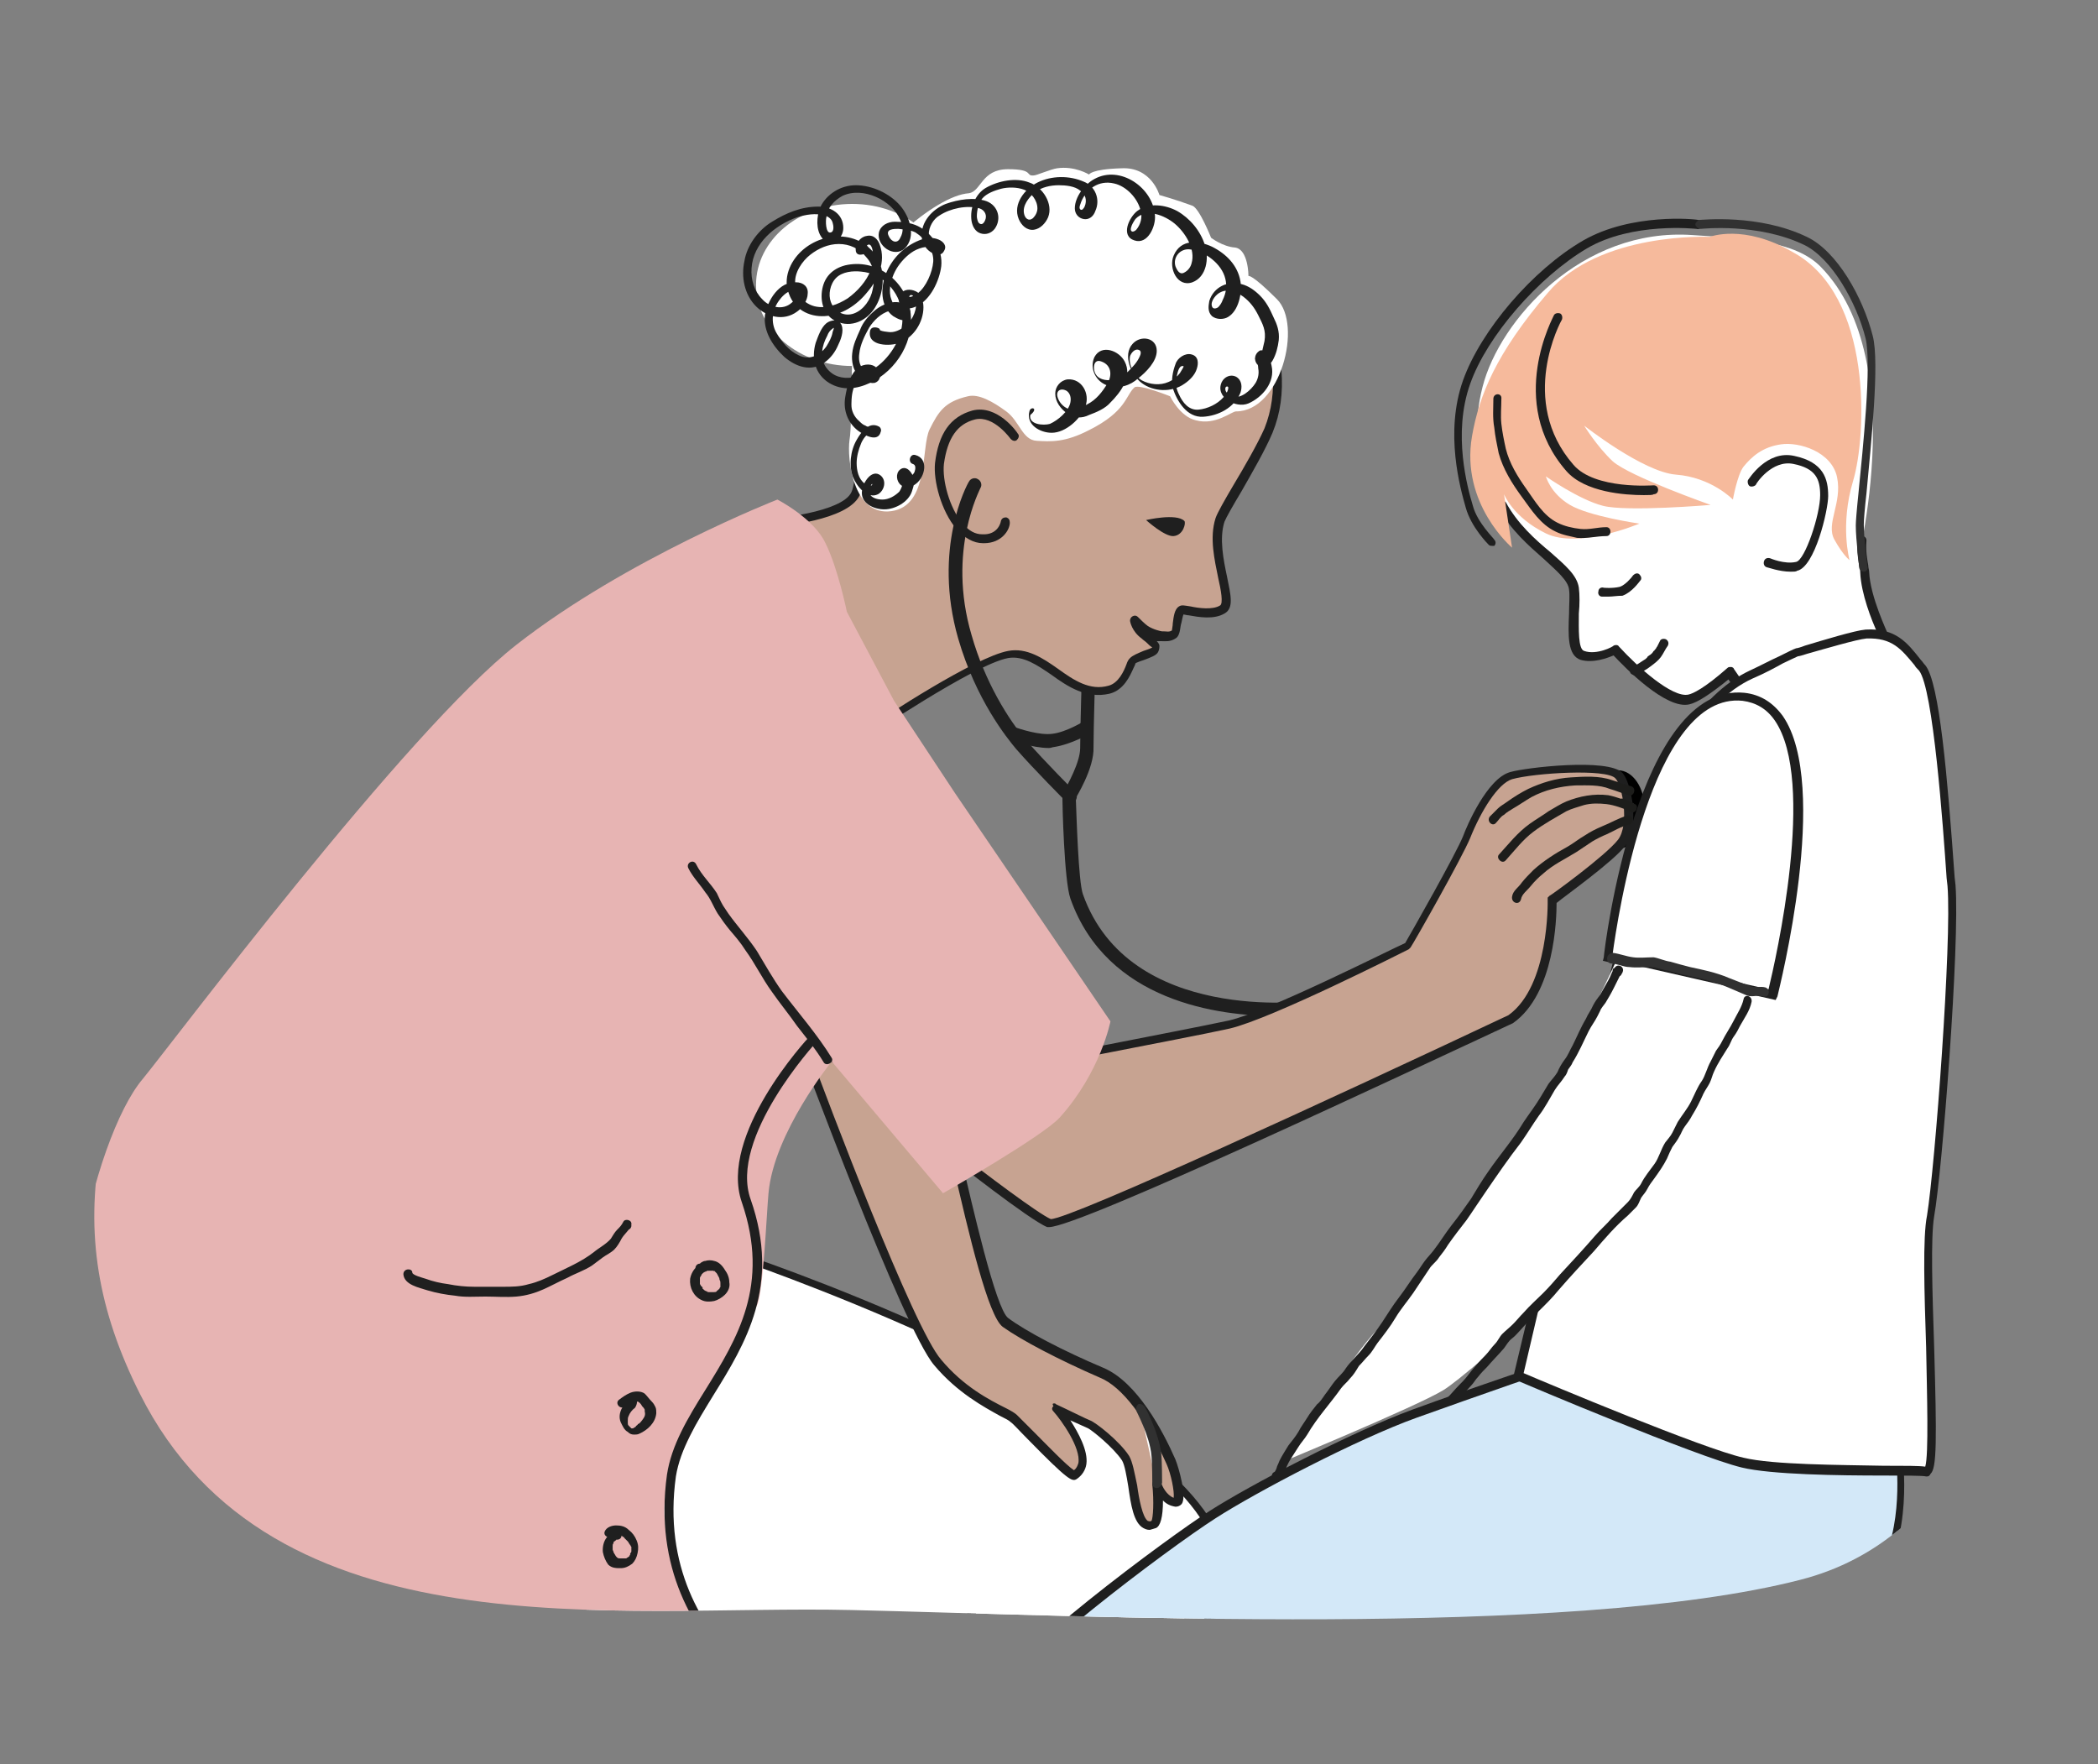
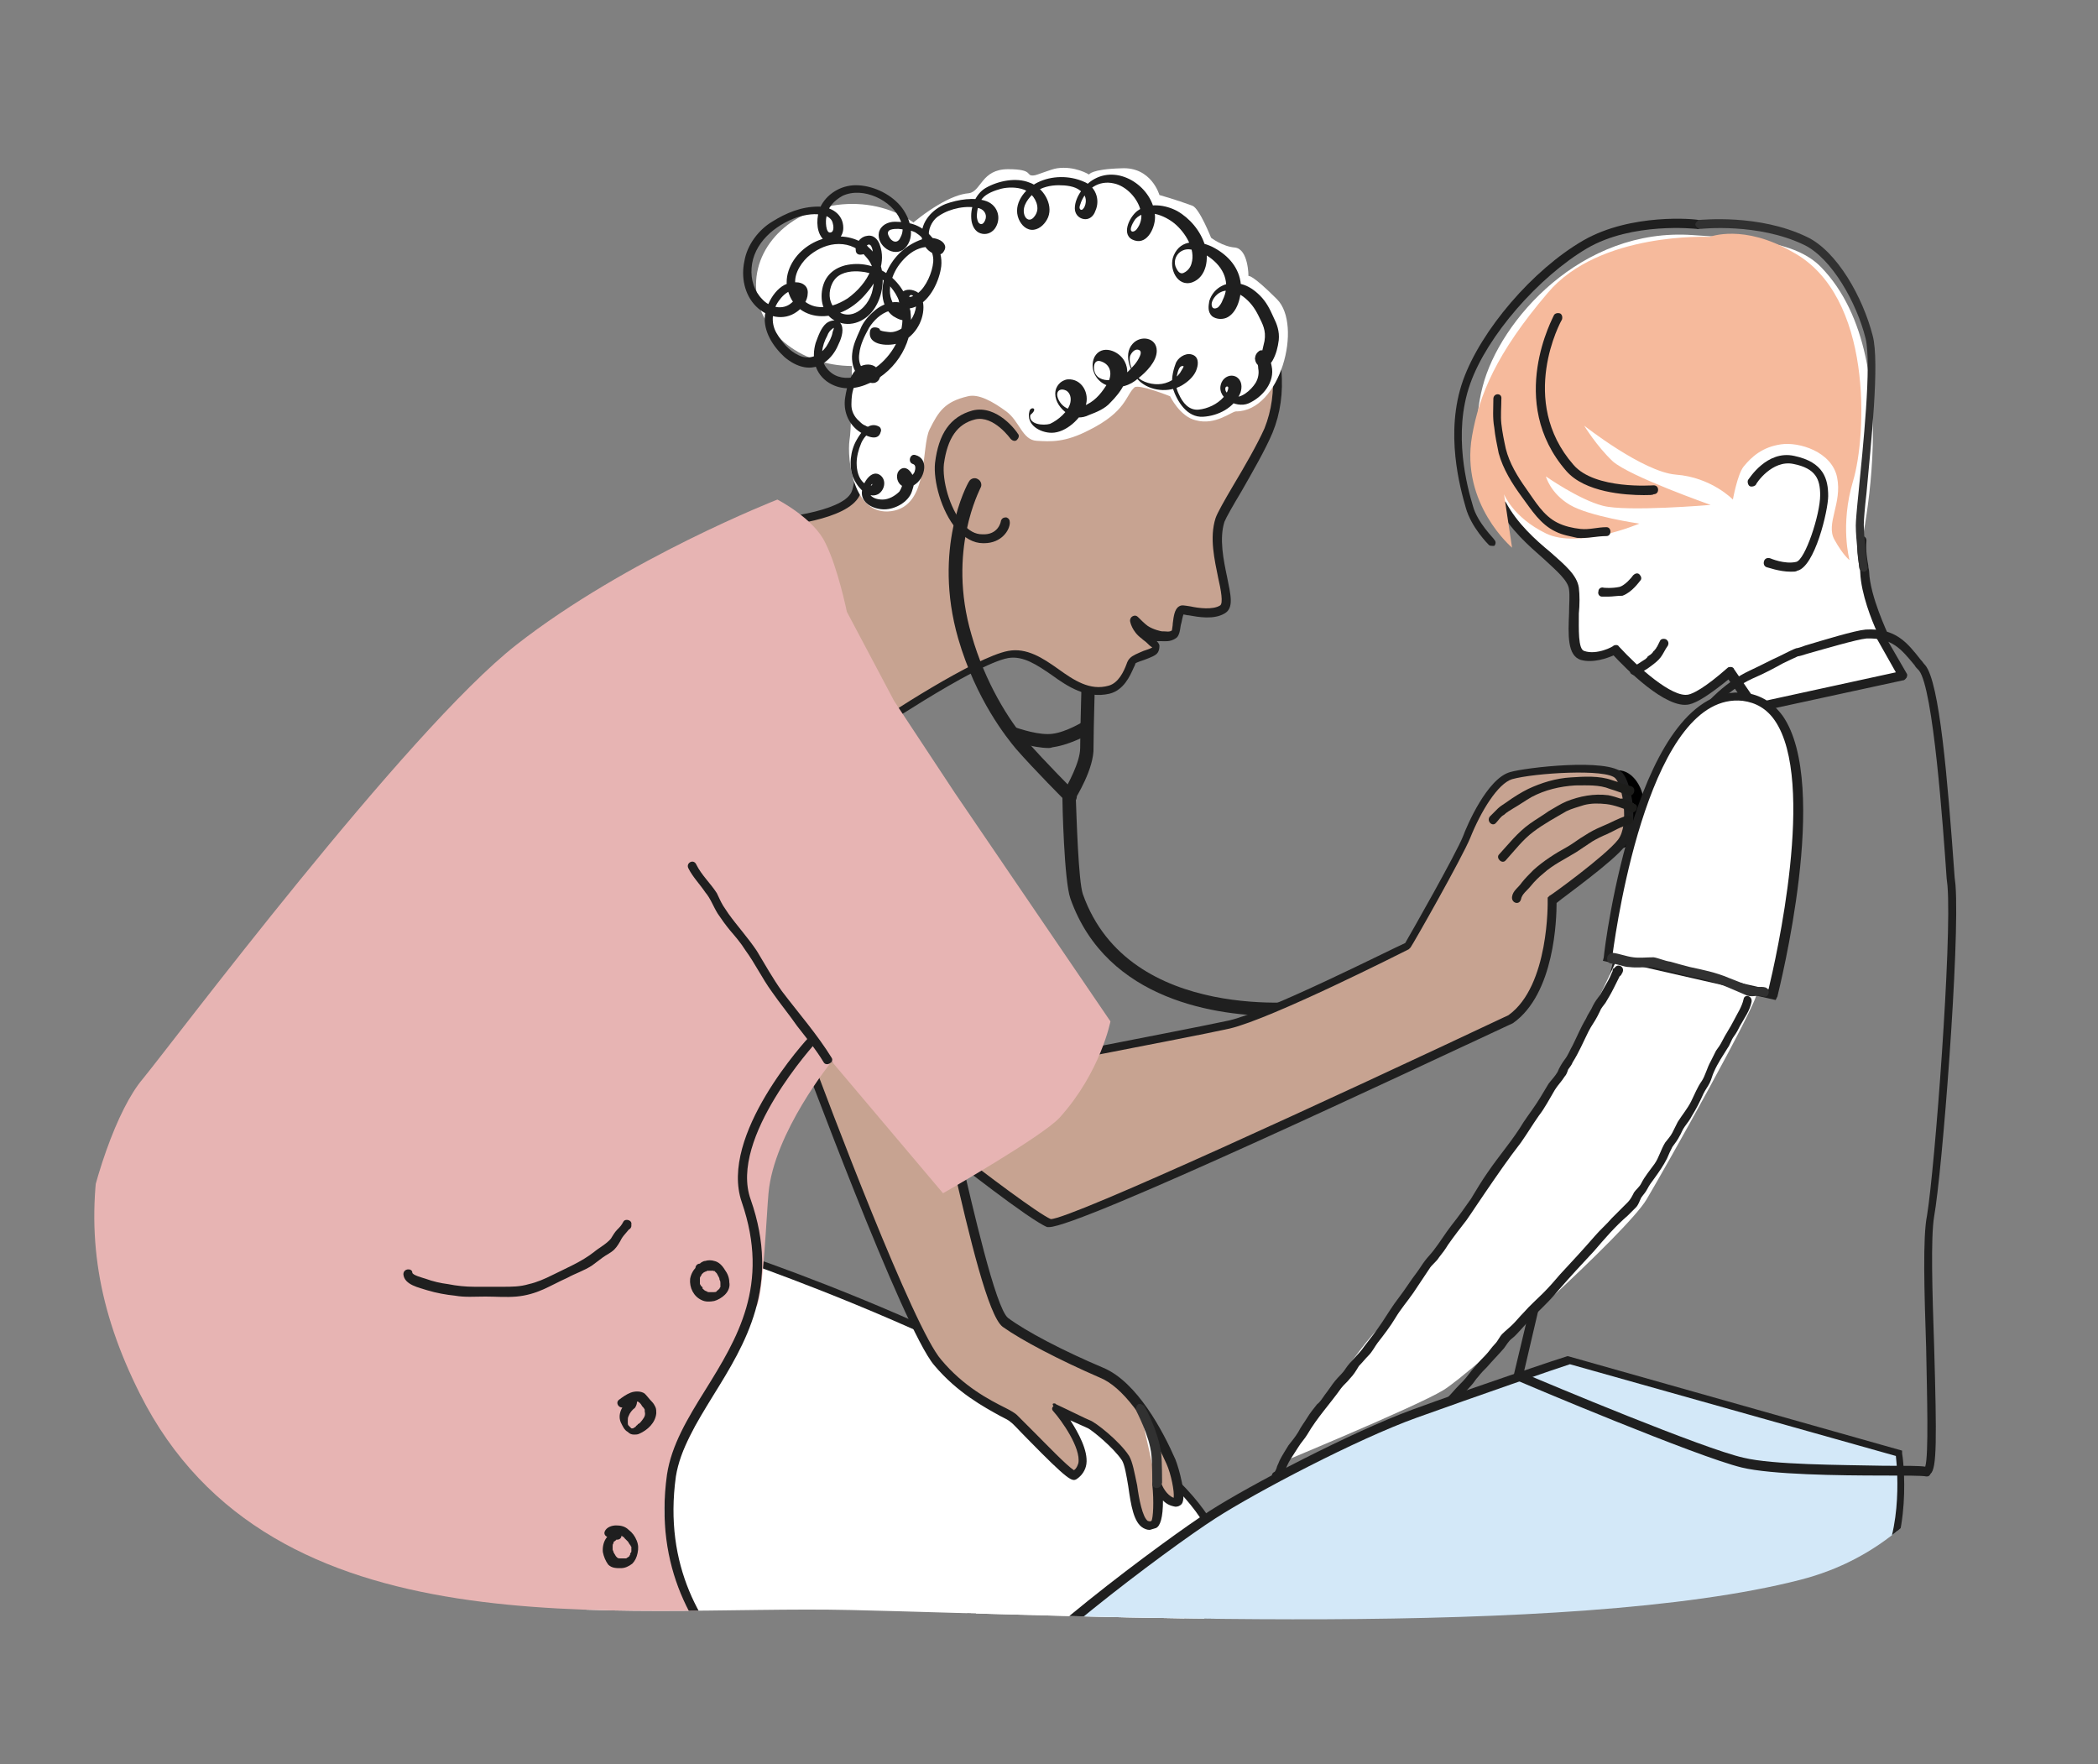
<svg xmlns="http://www.w3.org/2000/svg" xmlns:xlink="http://www.w3.org/1999/xlink" version="1.1" id="lager_1" x="0px" y="0px" viewBox="0 0 235.6 198.1" style="enable-background:new 0 0 235.6 198.1;" xml:space="preserve">
  <rect x="0" y="0" width="235.6" height="198.1" fill="#808080" stroke="none" />
  <style type="text/css">
	.st0{clip-path:url(#SVGID_00000021101002920663193920000009141846192235147929_);}
	.st1{fill:#1F1F1F;}
	.st2{fill:#FFFFFF;}
	.st3{fill:#C7A391;}
	.st4{fill:#F6BA9C;}
	.st5{fill:#D3E8F8;}
	.st6{fill:#E7B4B3;}
	.st7{fill:#1D1D1B;}
	.st8{fill:#313131;}
	.st9{fill:none;}
	.st10{fill:#B1B0C4;}
</style>
  <g>
    <g>
      <defs>
        <path id="SVGID_1_" d="M144.8-11.1c-61.6-4.4-75.9,26.8-88.7,57.7c-7.3,17.6-22.5,35.4-30.4,48.8c-15.7,26.7-19.4,42.4-10,61.1     c14.8,29.5,53.6,23.7,79.8,24.3c26.1,0.6,80.7,3.3,106.7-3.4c35-9,29.3-74.3,25.5-108.5C222.7,24.8,215.2-6.1,144.8-11.1z" />
      </defs>
      <clipPath id="SVGID_00000049216205655804139070000003196863312410942107_">
        <use xlink:href="#SVGID_1_" style="overflow:visible;" />
      </clipPath>
      <g style="clip-path:url(#SVGID_00000049216205655804139070000003196863312410942107_);">
        <path class="st1" d="M120.7,89.8l-1.3-0.8c0.5-0.9,1.9-3.4,1.9-5c0-2.2,0.2-8.5,0.2-8.8l1.5,0c0,0.1-0.2,6.5-0.2,8.7     C122.9,86.3,120.8,89.6,120.7,89.8z" />
      </g>
      <g style="clip-path:url(#SVGID_00000049216205655804139070000003196863312410942107_);">
        <path class="st2" d="M168.8,57.1c0,0-4.5-5.3-2.3-13.7c1.9-7.4,11.1-17.9,23.6-17c5.9,0.4,11.5,0.6,14.4,3.6     c10.4,10.7,3.7,34.8,3.7,34.8L168.8,57.1z" />
      </g>
      <g style="clip-path:url(#SVGID_00000049216205655804139070000003196863312410942107_);">
        <path class="st2" d="M168.5,56.7c2.6,4.9,7.8,6.9,8.1,9.4c0.3,2.5-0.6,7,1,7.5c1.6,0.5,3.7-0.6,3.7-0.6s5.6,6.2,8.2,5.6     c1-0.2,2.8-1.5,4.6-3.1l2.8,4l16.6-3.6l-2.6-4.5l0.5,0.1c0,0-2-4.2-2.2-7.2c0-0.5-0.3-1.8-0.3-3.5" />
        <path class="st1" d="M197,80.1c-0.2,0-0.3-0.1-0.4-0.2l-2.5-3.6c-2.1,1.7-3.5,2.6-4.4,2.8c-2.6,0.6-7.2-4.1-8.5-5.5     c-0.7,0.3-2.3,0.9-3.7,0.5c-1.5-0.5-1.4-2.8-1.3-5.2c0-1,0.1-2,0-2.7c-0.1-1-1.4-2.1-2.8-3.4c-1.7-1.5-3.8-3.3-5.2-5.9     c-0.1-0.2,0-0.5,0.2-0.7c0.2-0.1,0.5,0,0.7,0.2c1.3,2.4,3.3,4.2,5,5.6c1.7,1.5,3,2.6,3.2,4c0.1,0.8,0.1,1.9,0,2.9     c0,1.7-0.1,4,0.6,4.2c1.4,0.5,3.3-0.5,3.3-0.6c0.2-0.1,0.5-0.1,0.6,0.1c2.1,2.3,6,5.8,7.8,5.4c0.5-0.1,1.8-0.7,4.4-3     c0.1-0.1,0.2-0.1,0.4-0.1c0.1,0,0.3,0.1,0.3,0.2l2.6,3.8l15.6-3.4l-2.2-3.9c-0.1-0.2-0.1-0.4,0-0.5c0-0.1,0.1-0.1,0.1-0.1     c-0.6-1.3-1.8-4.3-1.9-6.7c0-0.1,0-0.3-0.1-0.6c-0.1-0.7-0.3-1.7-0.2-3c0-0.3,0.3-0.5,0.5-0.5c0.3,0,0.5,0.2,0.5,0.5     c-0.1,1.2,0.1,2.2,0.2,2.8c0,0.3,0.1,0.5,0.1,0.7c0.1,2.8,2.1,6.9,2.1,7c0.1,0.2,0.1,0.4,0,0.5c0,0,0,0-0.1,0.1l2.2,3.8     c0.1,0.1,0.1,0.3,0,0.5c-0.1,0.1-0.2,0.3-0.4,0.3l-16.6,3.6C197,80.1,197,80.1,197,80.1z" />
      </g>
      <g style="clip-path:url(#SVGID_00000049216205655804139070000003196863312410942107_);">
        <path class="st3" d="M143.4,41.9c0.2,2.1,0,4.4-1,6.8c-1.4,3.3-5,8.8-5.4,10.1c-1.2,3.9,1.8,9.1,0.3,10c-1.5,0.9-4.3-0.2-4.6,0     c-0.6,0.5-0.4,2.5-0.9,2.8c-0.6,0.4-1.1,0.2-1.5,0.1c-0.2,0-1.1-0.3-1.8-0.7c-0.5-0.3-1.2-1.1-1.2-1.1s0.2,0.9,1.1,1.6     c0.4,0.3,0.9,0.7,1.2,0.9c0.3,0.2,0.3,0.4,0.1,0.7c-0.3,0.4-2.2,0.7-2.5,1.2c-0.3,0.4-0.9,2.8-2.6,3.2c-4.5,1.1-7.4-4.7-11.3-4     c-4,0.7-16.3,9.1-16.3,9.1L84.8,58.9c0,0,9.8-0.4,11.3-3.4c0.3-0.6,0.5-2.1,0.6-4l28-14.5L143.4,41.9z" />
        <path class="st1" d="M97,83.2c0,0-0.1,0-0.1,0c-0.1,0-0.3-0.1-0.3-0.3L84.3,59.1c-0.1-0.2-0.1-0.3,0-0.5c0.1-0.1,0.2-0.2,0.4-0.2     c2.6-0.1,9.8-0.9,10.9-3.1c0.3-0.6,0.5-2.3,0.6-3.8c0-0.3,0.3-0.5,0.5-0.5c0.3,0,0.5,0.3,0.5,0.5c-0.1,2-0.3,3.5-0.7,4.2     c-1.4,2.7-8.4,3.4-10.9,3.6L97.1,82c2.3-1.6,12.4-8.2,16.1-8.9c2.1-0.4,3.9,0.8,5.6,2c1.8,1.3,3.6,2.5,5.7,1.9     c1.1-0.3,1.7-1.6,2-2.4c0.1-0.3,0.2-0.5,0.4-0.7c0.3-0.3,0.8-0.5,1.5-0.8c0.3-0.1,0.9-0.3,1-0.4c-0.2-0.1-0.4-0.3-0.6-0.5     c-0.2-0.2-0.4-0.3-0.6-0.5c-1.1-0.8-1.3-1.9-1.3-2c0-0.2,0.1-0.4,0.3-0.5c0.2-0.1,0.4-0.1,0.6,0.1c0.2,0.2,0.8,0.8,1.1,1     c0.6,0.4,1.5,0.6,1.6,0.6c0.1,0,0.1,0,0.2,0c0.3,0,0.6,0.1,0.9-0.1c0-0.1,0.1-0.5,0.1-0.8c0.1-0.8,0.2-1.6,0.7-1.9     c0.3-0.2,0.6-0.1,1.3,0c0.9,0.2,2.5,0.4,3.3-0.1c0.4-0.2,0.1-1.8-0.2-3.1c-0.4-2-1-4.5-0.3-6.7c0.2-0.6,1-2,2-3.7     c1.2-2,2.7-4.6,3.5-6.4c0.8-2,1.1-4.2,0.9-6.5c0-0.3,0.2-0.5,0.5-0.5c0.3,0,0.5,0.2,0.5,0.5c0.2,2.5-0.1,4.8-1,7     c-0.8,1.9-2.3,4.5-3.5,6.6c-0.9,1.5-1.7,2.9-1.9,3.4c-0.6,1.9-0.1,4.3,0.3,6.2c0.4,2,0.8,3.5-0.3,4.1c-1.2,0.7-2.9,0.4-4,0.2     c-0.2,0-0.5-0.1-0.6-0.1c-0.1,0.2-0.2,0.9-0.3,1.2c-0.1,0.7-0.2,1.3-0.6,1.5c-0.6,0.4-1.2,0.3-1.6,0.3c-0.1,0-0.1,0-0.2,0     c-0.1,0-0.2,0-0.3,0c0.2,0.2,0.3,0.4,0.3,0.5c0,0.2,0,0.5-0.2,0.8c-0.2,0.3-0.7,0.5-1.5,0.8c-0.3,0.1-0.9,0.3-1,0.4     c0,0.1-0.1,0.3-0.2,0.5c-0.4,0.9-1.1,2.5-2.7,2.9c-2.6,0.6-4.7-0.8-6.5-2.1c-1.6-1.1-3.2-2.2-4.9-1.9c-3.8,0.7-16,9-16.1,9     C97.2,83.2,97.1,83.2,97,83.2z" />
      </g>
      <g style="clip-path:url(#SVGID_00000049216205655804139070000003196863312410942107_);">
        <ellipse class="st3" cx="111.6" cy="50.2" rx="9.6" ry="7.3" />
      </g>
      <g style="clip-path:url(#SVGID_00000049216205655804139070000003196863312410942107_);">
        <path class="st2" d="M95.4,49.4c-0.3,2.1,0.4,8.6,4.7,8s3.3-7.2,4.3-9.2c1-2,1.7-3.1,4.3-3.7c1.2-0.3,2.8,0.6,4.3,1.7     c1.5,1.1,1.8,3.2,3.4,3.3c1.6,0.1,3.2,0.2,5.9-1.2c4.2-2.1,4.1-3.9,5.1-4.8c0.5-0.4,4,1,4,1s1.1,2.3,2.9,2.7c2.2,0.6,4-1,4.5-1     c5,0,7.5-9.7,4.6-12.6s-3.2-2.6-3.2-2.6s0-3-1.5-3.2c-1.4-0.1-2.7-1.1-2.7-1.1s-1.3-3.3-2.1-3.6c-1.9-0.7-3.7-1.2-3.7-1.2     s-0.9-3.2-4.3-3c-3.4,0.1-3.6,0.7-3.6,0.7s-1.6-1-3.6-0.7c-0.7,0.1-2.3,0.8-2.6,0.8c-1,0.1,0.1-0.7-2.9-0.7s-3,2.5-4.4,2.7     c-4,0.3-11.3,7.4-12.4,10.3C95.4,34.8,95.8,47.3,95.4,49.4z" />
      </g>
      <g style="clip-path:url(#SVGID_00000049216205655804139070000003196863312410942107_);">
        <path class="st4" d="M192,26.6c0,0-12.4-0.6-18.2,6.3c-5.8,6.8-7.7,11.5-8.5,16.1c-1.3,7.6,4.5,12.5,4.5,12.5l-0.9-6     c0,0,1,2.6,4.7,4.4c3.7,1.8,10.5-1.1,10.5-1.1s-5.6-0.8-7.8-2.1c-2.2-1.3-2.7-3.2-2.7-3.2s3.7,2.6,6.4,3.3s12.1-0.1,12.1-0.1     s-9.1-3.2-11-4.9c-1.8-1.7-3.2-4-3.2-4s6.6,5.2,10.3,5.5c4,0.3,6.4,2.8,6.4,2.8s0.5-2.8,1.2-3.7c0.9-1.1,2.1-2.2,4.2-2.5     c2-0.3,5.7,0.8,6.3,3.7s-1.3,5.2-0.3,7c1,1.8,1.7,2.3,1.7,2.3s-1.1-3.9,0.4-8.9c1.5-5,2.3-20.8-6.8-25.7     C195.8,25.1,192,26.6,192,26.6z" />
      </g>
      <g style="clip-path:url(#SVGID_00000049216205655804139070000003196863312410942107_);">
        <ellipse cx="181.7" cy="90.9" rx="3" ry="4.4" />
      </g>
      <g style="clip-path:url(#SVGID_00000049216205655804139070000003196863312410942107_);">
        <path class="st1" d="M143.4,114.1c-6.5,0-19.1-1.6-23.2-13.2c-0.7-2-0.9-10.6-0.9-11.6l1.5,0c0.1,2.6,0.3,9.6,0.8,11.1     c5.2,14.7,25.4,12,25.6,12l0.2,1.5C147.4,113.9,145.8,114.1,143.4,114.1z" />
      </g>
      <g style="clip-path:url(#SVGID_00000049216205655804139070000003196863312410942107_);">
        <path class="st2" d="M83.7,141.3c0,0,50.5,17.1,53.4,33.6c0.6,3.5-24.7,86.8-24.7,86.8l-18.5-1.5l15.4-80.3l-36-22.6l4.4-17     L83.7,141.3z" />
        <path class="st1" d="M112.8,262.2l-19.5-1.5l15.5-80.5l-36.1-22.6l4.7-17.8l6.5,1.2c2.1,0.7,50.8,17.4,53.8,34     c0.6,3.5-22.1,78.5-24.7,87L112.8,262.2z M94.5,259.7l17.6,1.4c10.2-33.4,25-83.7,24.6-86.2c-2.8-15.8-51.5-32.6-53.1-33.2     l-5.5-1L73.9,157l36,22.6L94.5,259.7z" />
      </g>
      <g style="clip-path:url(#SVGID_00000049216205655804139070000003196863312410942107_);">
        <path class="st2" d="M63.3,180.1l31.8,8.2L68,265.8c0,0,11,8.3,18.5,7.9s15.6-4.1,15.6-4.1s30.9-82.7,30.9-87.7     s-2.1-7.4-7.7-12.1c-5.6-4.7-42.3-23.3-42.3-23.3l-22.2,10.6L63.3,180.1z" />
      </g>
      <g style="clip-path:url(#SVGID_00000049216205655804139070000003196863312410942107_);">
        <path class="st3" d="M117.4,119.1c0.4-0.1,16-3.1,20.7-4.1c4.7-1,20-8.8,20-8.8s5.7-10,6.6-12.2c0.9-2.2,2.9-6.3,5-6.9     c2.1-0.6,10.8-1.4,12.1,0c0.9,1,1.8,5.7,0.3,7.6c-1.5,1.9-7.8,6.4-7.8,6.4s0.3,9.9-4.7,13.4c0,0-49.9,23.7-51.8,23     s-10.9-7.8-10.9-7.8L117.4,119.1z" />
        <path class="st1" d="M117.8,137.8c-0.1,0-0.1,0-0.2,0c-2-0.8-10.6-7.6-11-7.9l-0.4-0.3l10.9-10.9l0.1,0c0.2-0.1,2-0.4,6.7-1.3     c5.1-1,11.3-2.2,14.1-2.8c4.4-1,18.2-8,19.8-8.7c0.7-1.2,5.7-10,6.5-12c0.4-1.1,2.7-6.5,5.3-7.2c1.7-0.5,11-1.6,12.6,0.1     c1,1.1,2,6,0.3,8.2c-1.4,1.8-6.6,5.5-7.7,6.4c0,1.7-0.2,10.2-4.9,13.5C158.3,120.3,121.2,137.8,117.8,137.8z M107.7,129.5     c2.8,2.2,8.9,6.8,10.3,7.4c0,0,0,0,0,0c2.2,0,31.9-13.7,51.4-22.9c4.6-3.3,4.4-12.8,4.4-12.9l0-0.3l0.2-0.2     c0.1,0,6.3-4.5,7.7-6.3c1.3-1.7,0.5-6.1-0.3-6.9c-1-1.1-9.1-0.6-11.6,0.1c-1.6,0.5-3.5,3.6-4.7,6.6c-0.9,2.2-6.4,11.9-6.7,12.3     l-0.1,0.1l-0.1,0.1c-0.6,0.3-15.4,7.8-20.1,8.9c-2.7,0.6-9,1.8-14.1,2.8c-3,0.6-5.9,1.1-6.5,1.3L107.7,129.5z" />
      </g>
      <g style="clip-path:url(#SVGID_00000049216205655804139070000003196863312410942107_);">
        <path class="st1" d="M117.8,84c-1.9,0-4.4-0.9-4.5-1l0.5-1.4c0.8,0.3,3,1,4.4,0.8c1.6-0.2,3.5-1.4,3.5-1.4l0.8,1.3     c-0.1,0.1-2.2,1.3-4.2,1.6C118.2,83.9,118,84,117.8,84z" />
      </g>
      <g style="clip-path:url(#SVGID_00000049216205655804139070000003196863312410942107_);">
        <path class="st1" d="M201.1,64.2c-1.3,0-2.6-0.5-2.7-0.5c-0.3-0.1-0.4-0.4-0.3-0.7c0.1-0.3,0.4-0.4,0.7-0.3c0,0,1.6,0.7,2.9,0.4     c1-0.2,2.7-5.3,2.7-7.5c0-1.8-0.5-3-3-3.5c-2.4-0.5-4.2,2.2-4.2,2.3c-0.1,0.2-0.5,0.3-0.7,0.2c-0.2-0.1-0.3-0.5-0.2-0.7     c0.1-0.1,2.1-3.4,5.2-2.7c3.3,0.7,3.8,2.6,3.8,4.5c0,1.6-1.5,8-3.5,8.4C201.7,64.2,201.4,64.2,201.1,64.2z" />
      </g>
      <g style="clip-path:url(#SVGID_00000049216205655804139070000003196863312410942107_);">
        <path class="st5" d="M213.3,163.1c0,0,1.3,9.4-2.6,14.4c-4,5-4.6,5.7-10.3,6.3s-46.5,1.4-50.9,1.9c-8.8,1-13.9,7.8-12.2,11.8     c0.3,0.7,12.8,42.9,11.8,43.7c-1,0.9-6.2,5.3-10,5.9s-14.5,0.8-14.5,0.8s-3.8-27.8-5.5-30.3c-1.8-2.5-10.4-21.2-8.2-26     s20.9-18.7,25.5-21.6c4.6-2.9,16.1-8.9,22.7-11.3c6.9-2.5,17.4-6,17.4-6L213.3,163.1z" />
        <path class="st1" d="M124.1,248.4l-0.1-0.4c-1.5-11.1-4.2-28.3-5.5-30c-1.5-2.1-10.7-21.3-8.3-26.5c2.3-5.1,21.2-19,25.6-21.8     c4.5-2.9,16-8.9,22.8-11.4c6.8-2.5,17.3-6,17.4-6l0.1,0l37.5,10.6l0,0.3c0.1,0.4,1.3,9.7-2.8,14.8c-4,5-4.7,5.9-10.6,6.5     c-3,0.3-15.1,0.7-26.8,1c-11.3,0.3-22,0.7-24.1,0.9c-5.9,0.7-9.6,3.8-11.2,6.6c-0.9,1.6-1.2,3.3-0.6,4.5     c0.2,0.4,3.5,11.4,6.4,21.9c6.2,21.7,5.7,22.1,5.3,22.5c-2.3,2-6.8,5.5-10.3,6c-3.8,0.6-14.1,0.8-14.6,0.8L124.1,248.4z      M176.3,153.2c-1.3,0.4-10.8,3.7-17.2,6c-6.7,2.4-18.1,8.4-22.6,11.3c-5.3,3.4-23.2,16.8-25.3,21.4c-2.1,4.5,6.4,23.1,8.2,25.5     c1.7,2.4,5,25.7,5.6,30c2.1,0,10.7-0.3,14-0.8c2.4-0.4,5.8-2.4,9.6-5.7c0.1-2.9-10.9-41-11.8-43.3c-0.7-1.5-0.4-3.5,0.7-5.4     c1.7-2.9,5.7-6.3,11.9-7c2.2-0.3,12.9-0.6,24.2-0.9c11.7-0.3,23.8-0.7,26.7-1c5.5-0.6,6-1.2,10-6.1c3.4-4.3,2.8-12,2.6-13.7     L176.3,153.2z" />
      </g>
      <g style="clip-path:url(#SVGID_00000049216205655804139070000003196863312410942107_);">
        <path class="st3" d="M106.2,125.7c0.4,0.7,4.4,21.1,6.6,22.8c2.2,1.6,6.7,3.9,10.8,5.6c4.1,1.8,7.2,8.7,7.8,10s1.3,4.7,0.6,4.6     c-1.4-0.2-2-2.1-2-2.1s0.3,4.3-0.4,4.6c-2.3,0.9-2.1-5.9-3.1-7.5c-1-1.6-3.6-3.6-4.1-3.8c-0.4-0.1-3.9-1.8-3.9-1.8s5,5.7,2.1,7.5     c-0.5,0.3-5.9-5.6-6.8-6.4c-0.9-0.7-5.1-2.2-8.6-6.3c-3.5-4.1-15.4-36.3-15.4-36.3L106.2,125.7z" />
        <path class="st1" d="M129.1,171.8c-0.3,0-0.5-0.1-0.7-0.2c-1.1-0.6-1.4-2.6-1.7-4.7c-0.2-1.2-0.4-2.4-0.7-2.9     c-1-1.5-3.4-3.4-3.8-3.6c-0.2-0.1-1.1-0.5-2-0.9c0.9,1.4,2,3.4,1.8,4.9c-0.1,0.7-0.5,1.3-1.1,1.7c-0.5,0.3-0.9,0.2-5.5-4.5     c-0.9-0.9-1.6-1.7-1.9-1.9c-0.2-0.2-0.6-0.4-1.2-0.7c-1.8-1-4.8-2.6-7.4-5.7c-3.5-4.1-15-35.2-15.5-36.5c-0.1-0.2,0-0.4,0.1-0.6     c0.2-0.1,0.4-0.2,0.6-0.1l16.5,9.1c0.1,0,0.1,0.1,0.2,0.2c0.1,0.2,0.4,1.1,1.1,4.5c1.3,5.5,3.9,17,5.3,18.1     c2,1.5,6.2,3.7,10.7,5.6c3.8,1.6,6.7,7.1,8.1,10.3c0.4,1,1.3,4.2,0.7,5c-0.2,0.2-0.4,0.3-0.7,0.3c-0.6-0.1-1-0.3-1.4-0.7     c0,1.9-0.3,2.9-0.8,3.1C129.4,171.7,129.2,171.8,129.1,171.8z M118.4,157.6c0.1,0,0.1,0,0.2,0.1c1.3,0.6,3.5,1.7,3.8,1.8     c0.6,0.2,3.3,2.3,4.4,4c0.4,0.7,0.6,1.9,0.9,3.3c0.2,1.5,0.6,3.6,1.2,4c0.1,0,0.2,0.1,0.4,0c0.2-0.3,0.3-2.2,0.1-4.1     c0-0.3,0.2-0.5,0.4-0.5c0.2-0.1,0.5,0.1,0.6,0.3c0.1,0.4,0.6,1.4,1.4,1.7c0.1-0.7-0.3-2.7-0.8-3.8c-2.3-5.1-5-8.7-7.5-9.7     c-4.6-2-8.8-4.2-10.9-5.7c-1.6-1.2-3.7-9.9-5.7-18.7c-0.4-1.9-0.8-3.6-1-4.1l-15.1-8.4c2.2,6,11.8,31.4,14.9,34.9     c2.5,3,5.4,4.5,7.2,5.4c0.6,0.3,1.1,0.6,1.3,0.8c0.3,0.3,1,1,2,2c1.3,1.3,3.6,3.7,4.4,4.2c0.3-0.2,0.4-0.5,0.5-0.8     c0.3-1.7-1.9-4.8-2.8-5.8c-0.2-0.2-0.2-0.4,0-0.6C118.1,157.6,118.3,157.6,118.4,157.6z" />
      </g>
      <g style="clip-path:url(#SVGID_00000049216205655804139070000003196863312410942107_);">
        <path class="st6" d="M87.3,56.1c0,0-16.9,6.6-29.3,16.3s-38.7,44.8-42,48.8c-5.5,6.5-12,32.7-3.7,42.7c5.8,6.9,16.3,13,22.2,16     c5.9,2.9,32.9,4.4,32.9,4.4l15.7,3.4c0,0-11.6-13.5-7.7-22c4.4-9.5,7.2-15,9.6-19.1c0.7-1.2,1.1-10.5,1.3-12.6     c0.6-6.8,7.1-14.8,7.1-14.8l12.5,14.8c0,0,11.2-6.4,13.1-8.5c4.6-5.1,5.7-10.8,5.7-10.8l-17.5-25.7l-6.8-10.3l-5.3-10     c0,0-1-4.9-2.4-7.7C91.4,58.2,87.3,56.1,87.3,56.1z" />
      </g>
      <g style="clip-path:url(#SVGID_00000049216205655804139070000003196863312410942107_);">
-         <path class="st2" d="M216,75.1c1.8,2.2,2.8,18.1,3.2,24.4s-1.5,31.8-2.4,37.1c-0.9,5.3,1,29-0.4,28.7c-1.5-0.3-15.7,0.1-20.7-1     c-5-1.2-25.2-9.7-25.2-9.7l5.3-22.2c0,0,10.1-42,10.9-44.4c0.6-1.8,4.3-9.5,10-12.1c2.6-1.2,4.6-2.4,5.1-2.5     c0.6-0.1,6.3-2,7.8-2.1C213.1,71.1,214.2,72.9,216,75.1z" />
        <path class="st1" d="M216.4,165.8c0,0-0.1,0-0.1,0c-0.4-0.1-2.5-0.1-4.8-0.1c-5,0-12.6-0.1-15.9-0.9c-5-1.2-24.4-9.4-25.3-9.8     l-0.4-0.2l5.4-22.6c0.4-1.7,10.1-42.1,10.9-44.5c0.6-1.8,4.3-9.6,10.3-12.4c1.3-0.6,2.4-1.2,3.3-1.6c1-0.5,1.6-0.8,1.9-0.9     c0.1,0,0.5-0.1,1-0.3c2-0.6,5.6-1.7,6.8-1.8c3.4-0.2,4.7,1.5,6.2,3.4c0.2,0.2,0.3,0.4,0.5,0.6h0c1.6,1.9,2.5,12.6,3.3,23.8     l0.1,0.9c0.5,6.6-1.5,32.2-2.4,37.2c-0.4,2.4-0.2,8.6,0,14.6c0.3,10.5,0.3,13.7-0.4,14.3C216.7,165.7,216.6,165.8,216.4,165.8z      M171.1,154.2c2.8,1.2,20.2,8.5,24.7,9.5c3.3,0.8,10.8,0.8,15.7,0.9c2.5,0,4,0,4.7,0.1c0.4-1.3,0.2-8,0.1-13.4     c-0.2-6.1-0.4-12.4,0.1-14.8c0.9-5.6,2.8-30.8,2.3-37l-0.1-0.9c-0.4-5.8-1.5-21.3-3.1-23.3c-0.2-0.2-0.4-0.4-0.5-0.6     c-1.5-1.8-2.5-3.1-5.4-3c-1.1,0.1-4.8,1.2-6.6,1.7c-0.6,0.2-1,0.3-1.1,0.3c-0.2,0.1-0.9,0.4-1.7,0.8c-0.9,0.5-2,1.1-3.4,1.7     c-5.7,2.6-9.3,10.3-9.7,11.8c-0.8,2.3-10.8,44-10.9,44.4L171.1,154.2z" />
      </g>
      <g style="clip-path:url(#SVGID_00000049216205655804139070000003196863312410942107_);">
        <path class="st2" d="M180.5,107.5c0,0,3.6-30.5,15.2-29.3c11.6,1.2,3.2,33.5,3.2,33.5L180.5,107.5z" />
        <path class="st1" d="M199.4,112.3l-19.4-4.4l0.1-0.4c0.1-1.3,3.8-30.9,15.8-29.7c1.8,0.2,3.2,1.1,4.3,2.6     c5.4,7.8-0.4,30.6-0.6,31.5L199.4,112.3z M181.1,107.1l17.5,4c0.8-3.3,5.4-23.4,0.7-30.2c-0.9-1.3-2.1-2-3.6-2.2     C185.4,77.6,181.6,103.4,181.1,107.1z" />
      </g>
      <g style="clip-path:url(#SVGID_00000049216205655804139070000003196863312410942107_);">
        <path class="st2" d="M197.3,111.5c-0.1,1.5-10.2,19.5-12.4,23.2c-2.2,3.7-19.7,19.5-22.8,21.4s-19.4,8.6-18.6,8.3     c0.7-0.3,8.6-12.6,11.1-15s16.5-23.8,18.5-25.7s8.4-15.8,8.4-15.8L197.3,111.5z" />
      </g>
      <g style="clip-path:url(#SVGID_00000049216205655804139070000003196863312410942107_);">
        <g>
          <path class="st1" d="M183.8,75.8c0.5-0.3,1.1-0.6,1.6-1c0.4-0.3,0.8-0.6,1.1-1c0.3-0.4,0.5-0.9,0.8-1.3c0.1-0.2,0.1-0.5-0.2-0.7      c-0.2-0.1-0.6-0.1-0.7,0.2c-0.1,0.2-0.2,0.4-0.3,0.6c-0.1,0.1-0.1,0.2-0.2,0.3c0,0-0.1,0.1-0.1,0.1c0,0,0,0.1-0.1,0.1      c0,0,0,0.1,0,0c-0.1,0.2-0.3,0.4-0.5,0.5c-0.1,0.1-0.2,0.1-0.2,0.2c0,0-0.1,0.1-0.1,0.1c0.1-0.1-0.1,0.1-0.1,0.1      c-0.5,0.3-1,0.7-1.5,0.9c-0.2,0.1-0.3,0.5-0.2,0.7C183.3,75.8,183.6,75.9,183.8,75.8L183.8,75.8z" />
        </g>
      </g>
      <g style="clip-path:url(#SVGID_00000049216205655804139070000003196863312410942107_);">
        <g>
          <path class="st7" d="M170.8,101c0.1-0.6,0.7-1,1.1-1.5c0.4-0.5,0.9-1,1.4-1.4c1.1-1,2.4-1.6,3.7-2.4c0.6-0.4,1.2-0.8,1.8-1.2      c0.5-0.3,1.1-0.6,1.6-0.8c0.9-0.4,1.6-0.9,2.6-1.1c0.6-0.2,0.4-1.1-0.3-1c-1,0.3-1.8,0.8-2.8,1.2c-0.7,0.3-1.3,0.6-1.9,1      c-0.7,0.4-1.3,0.9-2,1.3c-1.3,0.7-2.7,1.6-3.8,2.6c-0.5,0.5-0.9,0.9-1.3,1.4c-0.4,0.6-1,0.9-1.1,1.6      C169.7,101.4,170.6,101.7,170.8,101L170.8,101z" />
        </g>
      </g>
      <g style="clip-path:url(#SVGID_00000049216205655804139070000003196863312410942107_);">
        <g>
          <path class="st7" d="M169.1,96.6c1-1.1,1.9-2.3,3.1-3.2c1.2-0.9,2.5-1.6,3.7-2.3c0.6-0.3,1.4-0.5,2-0.7c0.8-0.2,1.6-0.2,2.5-0.1      c0.9,0.1,1.9,0.5,2.7,0.8c0.1-0.3,0.3-0.6,0.4-0.9c-0.4-0.1-0.8-0.4-1.2-0.5c-0.6-0.2-0.9,0.8-0.3,1c0.4,0.1,0.8,0.4,1.2,0.5      c0.5,0.2,0.9-0.7,0.4-0.9c-1-0.4-2-0.8-3-1c-1.6-0.2-3.2,0.1-4.7,0.7c-0.7,0.3-1.3,0.7-2,1.1c-0.7,0.5-1.4,0.9-2.1,1.4      c-1.4,1-2.4,2.3-3.5,3.5C168,96.4,168.7,97.1,169.1,96.6L169.1,96.6z" />
        </g>
      </g>
      <g style="clip-path:url(#SVGID_00000049216205655804139070000003196863312410942107_);">
        <g>
          <path class="st7" d="M168,92.4c0.3-0.3,0.5-0.7,0.9-0.9c0.3-0.3,0.7-0.5,1-0.7c0.7-0.4,1.4-0.9,2.1-1.3c1.5-0.8,3.2-1.2,4.9-1.3      c1.3,0,2.7-0.1,3.9,0.4c0.7,0.2,1.4,0.5,2.1,0.7c0.6,0.2,0.9-0.8,0.3-1c-0.8-0.2-1.5-0.5-2.2-0.7c-1.4-0.5-3.1-0.4-4.6-0.3      c-1.7,0.1-3.3,0.6-4.8,1.3c-0.8,0.4-1.6,0.9-2.3,1.4c-0.4,0.3-0.8,0.5-1.1,0.8c-0.3,0.3-0.6,0.6-0.9,0.9      C166.9,92.2,167.6,92.9,168,92.4L168,92.4z" />
        </g>
      </g>
      <g style="clip-path:url(#SVGID_00000049216205655804139070000003196863312410942107_);">
        <g>
          <path class="st1" d="M77.3,97.5c0.5,1,1.3,1.8,1.9,2.7c0.6,0.7,0.9,1.6,1.4,2.4c0.4,0.6,0.9,1.3,1.4,1.9      c0.6,0.7,1.2,1.4,1.7,2.2c1.1,1.5,1.9,3.2,3,4.7c0.9,1.3,1.9,2.5,2.8,3.8c1,1.3,2.1,2.6,3,4.1c0.3,0.5,1.2,0,0.9-0.5      c-1.6-2.6-3.7-5-5.6-7.5c-1-1.4-1.9-3-2.8-4.5c-1-1.5-2.2-2.8-3.2-4.2c-0.2-0.3-0.4-0.6-0.6-0.9c-0.3-0.5-0.5-1-0.7-1.4      c-0.7-1.1-1.7-2-2.3-3.2C77.9,96.4,77,96.9,77.3,97.5L77.3,97.5z" />
        </g>
      </g>
      <g style="clip-path:url(#SVGID_00000049216205655804139070000003196863312410942107_);">
        <path class="st1" d="M180.6,67c-0.4,0-0.7,0-0.7,0c-0.3,0-0.5-0.3-0.4-0.6c0-0.3,0.3-0.5,0.6-0.4c0,0,0.9,0.1,1.8-0.1     c0.6-0.2,1.3-1,1.5-1.3c0.2-0.2,0.5-0.3,0.7-0.1c0.2,0.2,0.3,0.5,0.1,0.7c-0.1,0.1-0.9,1.3-2,1.7C181.6,66.9,181.1,67,180.6,67z" />
      </g>
      <g style="clip-path:url(#SVGID_00000049216205655804139070000003196863312410942107_);">
        <g>
          <path class="st1" d="M167.7,44.8c0,1.1-0.1,2.1,0.1,3.2c0.1,1,0.3,1.9,0.5,2.9c0.5,1.8,1.5,3.4,2.6,4.9c1.1,1.5,2.1,3.1,3.8,3.9      c0.8,0.4,1.6,0.5,2.4,0.7c1.1,0.1,2.2-0.2,3.3-0.2c0.6,0,0.6-1,0-1c-1,0-1.9,0.3-2.9,0.2c-0.9-0.1-1.8-0.3-2.6-0.7      c-1.6-0.8-2.5-2.4-3.5-3.8c-1-1.4-1.9-2.9-2.3-4.5c-0.2-0.9-0.4-1.9-0.5-2.8c-0.1-0.9,0-1.9,0-2.8      C168.7,44.1,167.7,44.1,167.7,44.8L167.7,44.8z" />
        </g>
      </g>
      <g style="clip-path:url(#SVGID_00000049216205655804139070000003196863312410942107_);">
        <path class="st1" d="M120.1,90.1c-0.2,0-0.4-0.1-0.5-0.2c0,0-3.4-3.4-5.5-5.8c-1-1.2-4.5-5.5-6.5-12.4c-2.9-10.1,1-17.3,1.2-17.6     c0.2-0.4,0.7-0.5,1-0.3c0.4,0.2,0.5,0.7,0.3,1c0,0.1-3.8,7-1,16.5c1.5,5.3,4.2,9.6,6.2,11.9c2,2.3,5.4,5.7,5.4,5.7     c0.3,0.3,0.3,0.8,0,1.1C120.4,90,120.3,90.1,120.1,90.1z" />
      </g>
      <g style="clip-path:url(#SVGID_00000049216205655804139070000003196863312410942107_);">
-         <path class="st1" d="M128.7,58.4c0,0,3.4-0.8,4.3,0.1c0.2,0.2-0.1,1.6-1.2,1.7C130.8,60.3,128.7,58.4,128.7,58.4z" />
-       </g>
+         </g>
      <g style="clip-path:url(#SVGID_00000049216205655804139070000003196863312410942107_);">
        <path class="st1" d="M110.5,61c0,0-0.1,0-0.1,0c-1.1,0-2.1-0.6-3-1.6c-1.7-2-2.6-5.4-2.4-7.4c0.4-3.3,1.7-5.2,4.2-5.9     c2.8-0.7,5,2.4,5.1,2.6c0.2,0.2,0.1,0.5-0.1,0.7c-0.2,0.2-0.5,0.1-0.7-0.1c0,0-1.9-2.7-4-2.2c-2,0.5-3.1,2.1-3.5,5     c-0.2,1.8,0.6,4.9,2.1,6.7c0.7,0.8,1.4,1.2,2.2,1.2c1.8,0.1,2.1-1.4,2.1-1.5c0.1-0.3,0.3-0.4,0.6-0.4c0.3,0.1,0.4,0.3,0.4,0.6     C113.4,59.5,112.5,61,110.5,61z" />
      </g>
      <g style="clip-path:url(#SVGID_00000049216205655804139070000003196863312410942107_);">
        <path class="st1" d="M167.6,61.3c-0.1,0-0.3,0-0.4-0.1c-0.1-0.1-2-2-2.6-4.2c-0.6-2.1-2.4-8.4-0.3-14.3c2-5.6,7.8-12.4,13.5-15.7     c5.4-3.1,12.6-2.4,12.9-2.3c0.3,0,0.5,0.3,0.4,0.6c0,0.3-0.3,0.5-0.6,0.4c-0.1,0-7.2-0.8-12.3,2.2c-5.4,3.2-11.2,9.8-13.1,15.2     c-2,5.6-0.3,11.7,0.3,13.7c0.5,1.9,2.4,3.7,2.4,3.8c0.2,0.2,0.2,0.5,0,0.7C167.8,61.3,167.7,61.3,167.6,61.3z" />
      </g>
      <g style="clip-path:url(#SVGID_00000049216205655804139070000003196863312410942107_);">
        <path class="st8" d="M209.3,64.2c-0.2,0-0.5-0.2-0.5-0.4c0-0.1-0.4-3.2-0.4-4.8c0-0.4,0.1-1.7,0.3-3.6c0.5-5.1,1.5-14.5,0.8-17.4     c-1-4-3.8-9-6.9-10.5c-5.2-2.5-11.5-1.8-11.6-1.8c-0.3,0-0.5-0.2-0.6-0.4s0.2-0.5,0.4-0.6c0.3,0,6.7-0.7,12.1,1.9     c3.4,1.6,6.3,6.8,7.4,11.1c0.8,3-0.2,12.2-0.7,17.7c-0.2,1.7-0.3,3.1-0.3,3.5c0,1.6,0.4,4.7,0.4,4.7     C209.8,63.9,209.6,64.2,209.3,64.2C209.3,64.2,209.3,64.2,209.3,64.2z" />
      </g>
      <g style="clip-path:url(#SVGID_00000049216205655804139070000003196863312410942107_);">
        <path class="st1" d="M184.6,55.6c-2.1,0-6.6-0.3-8.7-2.7c-6.8-7.8-1.4-17.4-1.4-17.5c0.1-0.2,0.4-0.3,0.7-0.2     c0.2,0.1,0.3,0.4,0.2,0.7c-0.1,0.1-5,9.1,1.3,16.3c2.4,2.8,8.9,2.3,9,2.3c0.3,0,0.5,0.2,0.5,0.5s-0.2,0.5-0.5,0.5     C185.6,55.6,185.2,55.6,184.6,55.6z" />
      </g>
      <g style="clip-path:url(#SVGID_00000049216205655804139070000003196863312410942107_);">
        <ellipse class="st2" cx="95.7" cy="32" rx="10.8" ry="9.1" />
      </g>
      <g style="clip-path:url(#SVGID_00000049216205655804139070000003196863312410942107_);">
        <g>
          <path class="st1" d="M97.7,37.2c-0.3,1.7,2.3,1.7,3.3,1.3c1.6-0.6,2.7-2.3,2.7-4c0-0.6-0.2-1.4-0.7-1.7c-0.5-0.3-1.2-0.4-1.7,0      c-0.4,0.4-0.5,1-0.2,1.4c0.4,0.6,1.2,0.5,1.8,0.2c1.6-0.7,2.6-2.9,2.8-4.5c0.2-1.9-1-3.7-2.6-4.5c-0.8-0.4-1.8-0.5-2.6-0.5      c-0.8,0-1.6,0.4-1.8,1.2c-0.3,1.5,1.7,2.9,2.9,1.8c1.3-1.3,0.6-3.5-0.5-4.8c-1.2-1.4-3.2-2.3-5-2.3c-1.7,0-3.3,1-4,2.5      c-0.4,1-0.5,2.5,0.2,3.4c0.3,0.5,0.9,0.6,1.5,0.4c0.6-0.3,0.9-0.9,0.9-1.5c0-1.6-1.4-2.4-2.8-2.4c-1.9,0-3.6,0.7-5.2,1.7      c-1.5,0.9-2.8,2.6-3.1,4.4c-0.4,1.8,0,3.8,1.3,5.1c1.2,1.2,3.1,1.7,4.6,0.6c0.6-0.4,1.2-1.3,1.2-2c0.1-0.8-0.5-1.3-1.3-1.3      c-1.9-0.1-3.2,2-3.5,3.7c-0.2,1.8,0.9,3.5,2.2,4.7c1.3,1.1,3,1.7,4.5,0.6c0.7-0.5,1.2-1.2,1.5-1.9c0.3-0.6,0.7-1.6,0.4-2.3      c-0.3-0.7-1.2-0.6-1.7-0.2c-0.6,0.5-0.9,1.4-1.2,2.2c-0.5,1.7-0.1,3.5,1.5,4.5c1.5,0.9,3.1,0.7,4.6,0c3-1.4,5.1-4.8,4.5-8.2      c-0.6-3.4-3.9-5.8-7.3-5c-1.5,0.4-2.4,1.4-2.6,2.9c-0.2,1.5,0.4,3,1.9,3.5c1.7,0.6,3.4-0.4,4.2-1.9c0.8-1.4,1-3.5,0.3-5      c-1.7-3.4-6.1-3.5-8.7-1.1c-1.3,1.2-2.1,3.1-1.4,4.8c0.6,1.7,2.2,2.6,4,2.5c1.9-0.1,3.6-1.2,4.8-2.7c1.2-1.4,2.1-3.4,1.4-5.3      c-0.2-0.6-0.7-1.2-1.5-1c-0.7,0.1-1.3,0.9-1.2,1.6c0,0.3,0.2,0.5,0.5,0.5c0.3,0,0.6-0.1,0.8-0.3c0.5-0.4-0.2-1.1-0.7-0.7      c0,0-0.1,0-0.1,0c0.2,0.2,0.3,0.3,0.5,0.5c0-0.2,0.3-0.8,0.6-0.6c0.2,0.1,0.3,0.6,0.3,0.7c0.1,0.7,0,1.4-0.2,2.1      c-0.5,1.3-1.5,2.4-2.6,3.2c-1.1,0.7-2.4,1.2-3.7,0.9c-1.2-0.3-2.1-1.3-2.2-2.6c-0.1-1.2,0.8-2.5,1.7-3.2c0.9-0.7,2-1.2,3.2-1.2      c1.2,0,2.3,0.5,3.1,1.5c0.9,1,1,2.3,0.7,3.6c-0.2,1.1-1,2.3-2.1,2.7c-1.1,0.4-2.2-0.2-2.6-1.3c-0.3-0.8-0.1-2,0.6-2.7      c0.7-0.7,1.9-0.8,2.8-0.7c2.4,0.2,4.3,2.2,4.6,4.6c0.3,2.2-0.9,4.5-2.6,5.9c-1.6,1.3-4.4,2.3-5.9,0.3c-0.8-1.1-0.5-2.5,0.1-3.6      c0.1-0.3,0.3-0.6,0.6-0.8c0.2-0.2,0.1,0,0.1-0.1c0.1,0.1-0.1,0.4-0.1,0.5c-0.1,0.6-0.4,1.1-0.7,1.6c-0.7,1-1.9,1.6-3.1,1      c-1.1-0.5-1.9-1.5-2.5-2.5c-0.7-1.2-0.5-2.7,0.4-3.8c0.3-0.4,1-1.1,1.7-1c0.6,0.2-0.1,1.2-0.4,1.4c-1,0.9-2.5,0.5-3.3-0.4      c-0.9-0.9-1.3-2.2-1.2-3.5c0.2-2.8,2.6-4.8,5.1-5.7c1-0.3,2.1-0.5,3.1-0.2c0.4,0.1,0.8,0.4,0.9,0.8c0.1,0.3,0.2,1-0.2,1.1      c-0.6,0.2-0.6-1.4-0.5-1.7c0.1-1.1,0.9-1.9,1.8-2.4c2.3-1.1,5.6,0.5,6.5,2.7c0.3,0.6,0.4,1.3,0,2c-0.3,0.7-1,0.5-1.3-0.2      c-0.4-0.8,0.6-0.8,1.1-0.8c0.7,0.1,1.3,0.1,1.9,0.4c1.1,0.7,2.1,2,2,3.3c-0.1,1.2-0.8,2.8-1.7,3.5c-0.2,0.2-0.5,0.3-0.7,0.4      c0,0-0.3,0.1-0.3,0c0,0,0,0.1,0,0c0.2-0.4,0.6,0,0.7,0.3c0.3,1-0.3,2.3-1,2.9c-0.5,0.4-1.1,0.8-1.8,0.8c-0.1,0-1.3-0.1-1.2-0.3      C98.8,36.8,97.8,36.5,97.7,37.2L97.7,37.2z" />
        </g>
      </g>
      <g style="clip-path:url(#SVGID_00000049216205655804139070000003196863312410942107_);">
        <g>
          <path class="st1" d="M115.6,46.2c-0.4,1.5,1.2,2.4,2.5,2.4c1.6,0,3.3-1.6,3.8-3c0.5-1.4-0.4-3.1-2-3c-0.8,0.1-1.4,0.8-1.4,1.6      c0,0.9,0.6,1.7,1.3,2.2c0.8,0.6,1.7,0.6,2.5,0.2c0.8-0.3,1.8-0.7,2.4-1.4c1.1-1.1,2.5-2.9,1.6-4.6c-0.6-1.2-2.6-2-3.4-0.5      c-0.6,1.3,0.2,2.8,1.5,3.2c1.3,0.4,2.5,0,3.4-0.8c0.9-0.7,2.1-1.9,2.1-3.1c0-1.5-1.8-1.8-2.7-0.8c-1.2,1.3-0.1,3.6,1,4.4      c1.3,1,3.4,1.1,4.8,0.1c0.6-0.4,1.2-1,1.4-1.7c0.2-0.6,0.2-1.4-0.6-1.6c-0.7-0.2-1.6,0.4-1.8,1.1c-0.3,0.8-0.5,1.8-0.3,2.7      c0.5,1.5,1.6,3.3,3.4,3.2c1.7-0.1,3.5-1,4.2-2.7c0.2-0.6,0.2-1.4-0.5-1.8c-0.6-0.3-1.3,0-1.6,0.6c-0.8,1.7,1.6,3,3,2.4      c1.6-0.7,3-2.4,2.6-4.2c-0.1-0.6-0.3-1.3-0.9-1.7c-0.2-0.1-0.4-0.1-0.6,0.1c-0.5,0.4-0.5,1.2,0.1,1.6c0.6,0.4,1.2-0.1,1.5-0.6      c0.4-0.7,0.6-1.5,0.7-2.3c0.1-1-0.2-1.8-0.6-2.6c-0.4-0.9-0.8-1.7-1.5-2.4c-0.6-0.6-1.3-1.1-2.1-1.3c-1.5-0.4-3.1,0.3-3.6,1.9      c-0.1,0.6-0.2,1.2,0.3,1.7c0.5,0.4,1.3,0.4,1.8,0.1c1.2-0.7,1.6-2.7,1.4-4c-0.3-1.8-1.6-3.1-3.2-3.9c-1.5-0.7-3.5-0.9-4.3,1      c-0.6,1.4,0.4,3.6,2.1,3c1.6-0.6,1.9-2.7,1.4-4.2c-0.5-1.6-1.7-3-3.1-3.8c-1.3-0.7-3.2-1-4.5,0c-0.9,0.7-1.9,2.8-0.3,3.3      c1.5,0.5,2.4-1.6,2.3-2.8c-0.2-3.1-3.9-5.7-6.8-4.1c-1.1,0.6-2.2,2-2.2,3.3c0,0.6,0.4,1.1,1,1.2c0.6,0.1,1.1-0.3,1.3-0.9      c0.6-1.3,0-2.8-1.3-3.3c-1.6-0.7-3.6-0.7-5.2,0.1c-1.4,0.7-2.8,2.4-2.1,4.1c0.3,0.7,0.9,1.3,1.7,1.2c0.7-0.1,1.3-0.7,1.6-1.4      c0.6-1.5-0.6-3.4-2.1-3.9c-1.5-0.6-3.5-0.2-4.9,0.6c-1.2,0.7-1.8,2.3-1.6,3.7c0.1,0.6,0.4,1.2,1,1.4c0.6,0.2,1.2,0,1.6-0.5      c0.8-1.1,0.4-2.6-0.9-3.1c-1.4-0.5-3.2-0.2-4.6,0.3c-1.5,0.6-2.8,2-2.7,3.7c0.1,0.7,0.4,1.3,1,1.7c0.5,0.3,1.2,0.5,1.5-0.1      c0.4-0.6-0.1-1.1-0.6-1.3c-0.7-0.3-1.5-0.2-2.2,0.1c-1.7,0.7-3,2-3.7,3.7c-0.6,1.5-0.7,3.7,0.8,4.8c0.5,0.3,1.2,0.7,1.7,0.3      c0.5-0.4,0.2-1.2-0.2-1.5c-1.1-0.8-2.7-0.2-3.6,0.6c-0.7,0.6-1.3,1.3-1.6,2.1c-0.4,0.9-0.8,1.7-0.9,2.7      c-0.1,0.8,0.1,1.9,0.7,2.5c0.4,0.4,1.1,0.9,1.8,0.8c0.7-0.2,0.8-1,0.4-1.5c-0.4-0.6-1.2-0.7-1.9-0.4c-1.2,0.6-1.6,2.3-1.8,3.6      c-0.2,1.4,0.3,2.8,1.5,3.7c0.7,0.5,2.2,1.3,2.5,0.1c0.1-0.2,0-0.5-0.2-0.6c-1.1-0.6-2,0.6-2.5,1.5c-0.7,1.2-0.9,2.9-0.4,4.2      c0.4,1,1.6,2.5,2.8,1.9c0.7-0.4,1-1.5,0.3-2.1c-1-0.8-2,0.8-2.1,1.7c-0.2,1.4,1.3,2.1,2.5,2.1c1.2,0,2.7-0.8,3.1-2      c0.2-0.6,0.4-1.2,0.1-1.8c-0.2-0.4-0.6-1-1.2-0.8c-0.7,0.3-0.7,1.2-0.3,1.7c0.5,0.6,1.3,0.5,1.9,0c1-0.8,1.4-2.8-0.1-3.2      c-0.6-0.2-0.9,0.8-0.3,1c0.4,0.1,0.3,0.6,0.2,0.9c-0.1,0.2-0.2,0.3-0.4,0.5c-0.1,0.1-0.2,0.2-0.4,0.2c-0.2,0-0.4-0.1-0.2-0.3      c-0.1,0-0.2,0.1-0.4,0.1c-0.1,0,0.1,0.2,0.1,0.3c0.1,0.2,0.1,0.2,0,0.4c-0.1,0.4-0.2,0.7-0.4,1c-0.5,0.5-1.2,0.9-1.9,0.9      c-0.6,0-1.5-0.2-1.5-1c0-0.3,0.2-0.7,0.4-0.8c0.1-0.1,0.1-0.1,0.2-0.1c-0.1,0-0.1,0-0.2-0.1c0,0,0,0.1,0,0.1      c-0.1,0.1,0,0.2-0.1,0.3c-0.2,0.1-0.6-0.1-0.8-0.2c-0.7-0.5-0.9-1.5-0.9-2.3c0-0.7,0.2-1.5,0.5-2.2c0.1-0.3,0.7-1.3,1.1-1.1      c-0.1-0.2-0.2-0.4-0.2-0.6c0-0.2,0.2,0.1,0-0.1c-0.1-0.1-0.3-0.1-0.4-0.2c-0.3-0.1-0.5-0.3-0.7-0.5c-0.6-0.5-0.9-1.2-0.9-1.9      c0-0.7,0.1-1.5,0.4-2.2c0.1-0.4,0.3-0.8,0.6-1.1c0.1-0.1,0.2-0.2,0.4-0.2c0.1,0,0.2,0,0.4,0c0.1,0,0.2,0.1,0.2,0.2      c0.1-0.1,0.1-0.2-0.1-0.2c-0.1,0-0.2-0.1-0.3-0.2c-0.1-0.1-0.2-0.2-0.3-0.3c-0.4-0.4-0.5-1.1-0.4-1.7c0.1-1,0.6-2,1.1-2.9      c0.5-0.8,1.3-1.6,2.3-1.9c0.3-0.1,1.3-0.2,1.3,0.3c0.1-0.1,0.2-0.3,0.2-0.4c-0.2,0.1-0.6-0.2-0.8-0.3c-0.3-0.3-0.5-0.8-0.6-1.2      c-0.2-1,0.1-2,0.5-2.8c0.4-0.8,1.1-1.6,1.8-2.1c0.4-0.3,0.9-0.5,1.3-0.6c0.5-0.1,0.7-0.1,1.2,0c0,0,0.2,0.1,0.2,0.1      c0.1,0,0.1-0.3,0.1-0.4c-0.1-0.1-0.3-0.1-0.3-0.2c-0.3-0.2-0.5-0.6-0.5-1c0-0.8,0.5-1.7,1.2-2.1c1.2-0.8,3.1-1.2,4.5-0.8      c0.6,0.2,0.9,0.8,0.6,1.4c-0.1,0.2-0.3,0.5-0.6,0.3c-0.2-0.1-0.3-0.6-0.3-0.8c0-0.7,0.2-1.5,0.6-2c0.5-0.6,1.4-0.9,2.1-1.1      c0.8-0.2,1.8-0.2,2.6,0.1c0.8,0.3,1.5,1.2,1.5,2.1c0,0.4-0.2,0.8-0.5,1.1c-0.5,0.4-0.9,0-1-0.5c-0.2-0.9,0.5-1.8,1.2-2.4      c0.8-0.6,1.8-0.8,2.7-0.8c0.8,0,1.8,0.1,2.4,0.6c0.6,0.4,0.8,1.1,0.5,1.8c-0.1,0.2-0.3,0.5-0.5,0.3c-0.2-0.2,0.1-0.7,0.1-0.8      c0.6-1.5,2-2.5,3.7-2.1c1.4,0.3,2.7,1.7,3,3.1c0.2,0.7,0,1.5-0.5,2.1c-0.3,0.3-0.7,0.3-0.6-0.2c0.1-0.4,0.3-0.7,0.5-1      c1.2-1.3,3.3-0.4,4.4,0.5c1.2,1,2.4,2.9,1.9,4.5c-0.1,0.4-0.4,0.8-0.8,1c-0.5,0.3-0.8-0.2-1-0.7c-0.3-1,0.5-2,1.6-1.9      c1.7,0.2,3.6,1.6,4,3.3c0.2,0.8,0.1,1.6-0.3,2.4c-0.1,0.3-0.3,0.6-0.5,0.8c-0.3,0.2-0.6,0.2-0.7-0.1c-0.2-0.6,0.5-1.4,1-1.6      c0.8-0.4,1.8,0,2.5,0.5c0.8,0.6,1.3,1.3,1.7,2.1c0.5,1,0.9,1.7,0.7,2.9c-0.1,0.4-0.2,0.9-0.3,1.3c-0.1,0.1-0.1,0.2-0.2,0.3      c-0.1,0.1-0.3,0.5,0,0.3c-0.2,0-0.4,0.1-0.6,0.1c0.3,0.2,0.4,0.8,0.4,1.1c0.1,0.5,0,1.1-0.3,1.6c-0.5,0.8-1.7,1.9-2.7,1.5      c-0.2-0.1-0.5-0.3-0.6-0.5c-0.1-0.1-0.2-0.6,0.1-0.6c0.4,0-0.2,1.1-0.4,1.2c-0.7,0.8-1.8,1.3-2.8,1.4c-1.1,0.1-1.8-0.8-2.2-1.7      c-0.3-0.6-0.4-1.1-0.3-1.8c0.1-0.4,0.2-1.4,0.7-1.4c0.2,0,0.1,0.1,0,0.3c-0.1,0.2-0.2,0.3-0.3,0.5c-0.3,0.4-0.8,0.8-1.3,1      c-0.9,0.4-2.1,0.3-3-0.2c-0.8-0.5-1.5-1.7-1.3-2.7c0.1-0.3,0.5-0.9,1-0.7c0.3,0.1,0.2,0.5,0.1,0.7c-0.3,0.7-0.8,1.2-1.3,1.7      c-0.4,0.4-0.9,0.8-1.5,0.9c-0.7,0.2-1.7,0.1-2.1-0.5c-0.4-0.5-0.4-1.9,0.6-1.5c1.1,0.4,1.2,1.5,0.7,2.4c-0.6,1-1.3,1.9-2.3,2.4      c-0.6,0.3-1.2,0.7-1.8,0.6c-0.7-0.1-1.3-0.7-1.5-1.3c-0.3-0.8,0.3-1.2,1-0.8c0.4,0.3,0.5,0.8,0.4,1.3c-0.2,1-1.4,2-2.3,2.4      c-0.7,0.2-2.4,0.1-2.2-1C116.7,45.8,115.7,45.6,115.6,46.2L115.6,46.2z" />
        </g>
      </g>
      <g style="clip-path:url(#SVGID_00000049216205655804139070000003196863312410942107_);">
        <path class="st2" d="M128,158.2c0,0,1.6,2.8,1.8,5.2c0.1,0.8,0.1,3.3,0.1,3.3" />
        <path class="st8" d="M129.9,167.1c-0.3,0-0.5-0.2-0.5-0.5c0,0,0-2.4-0.1-3.2c-0.2-2.2-1.7-4.9-1.7-5c-0.1-0.2,0-0.5,0.2-0.7     c0.2-0.1,0.5,0,0.7,0.2c0.1,0.1,1.6,2.9,1.9,5.3c0.1,0.9,0.1,3.2,0.1,3.3C130.4,166.9,130.2,167.1,129.9,167.1z" />
      </g>
      <g style="clip-path:url(#SVGID_00000049216205655804139070000003196863312410942107_);">
        <g>
          <path class="st1" d="M182.1,109.4c0-0.1,0.1-0.1,0.1-0.2c0.3-0.6-0.5-1.1-0.9-0.5c-0.3,0.4-0.4,0.9-0.7,1.4      c-0.3,0.5-0.6,1.1-0.9,1.6c-0.3,0.4-0.6,0.8-0.8,1.2c-0.2,0.5-0.6,1-0.8,1.5c-0.6,1-1,2-1.5,3c-0.3,0.5-0.5,1.1-0.9,1.6      c-0.3,0.4-0.6,0.9-0.8,1.4c-0.3,0.5-0.7,0.9-1,1.3c-0.3,0.5-0.6,1-0.9,1.5c-0.6,1-1.3,1.9-1.9,2.8c-1.2,2-2.7,3.7-4,5.6      c-0.7,1-1.3,2-1.9,3c-0.7,1-1.4,2-2.2,3c-0.7,0.9-1.3,1.9-2,2.8c-0.3,0.4-0.7,0.8-1,1.2c-0.3,0.4-0.6,0.9-0.9,1.3      c-0.7,0.9-1.3,1.9-2,2.8c-0.7,0.9-1.3,1.9-1.9,2.8c-0.6,0.9-1.3,1.8-2,2.7c-0.6,0.9-1.5,1.6-2.1,2.5c-0.3,0.5-0.8,0.9-1.2,1.4      c-0.4,0.5-0.7,1-1.1,1.5c-0.3,0.4-0.5,0.8-0.9,1.1c-0.4,0.5-0.8,1-1.1,1.5c-0.3,0.5-0.7,1-1,1.6c-0.3,0.5-0.7,1-1.1,1.5      c-0.3,0.5-0.7,1.1-1,1.7c-0.1,0.2-0.2,0.5-0.3,0.7c0,0.1-0.2,0.6-0.3,0.6c-0.6,0.3-0.1,1.1,0.5,0.9c0.4-0.2,0.4-0.5,0.6-0.8      c0.2-0.5,0.4-1,0.7-1.5c0.3-0.5,0.6-0.9,0.9-1.4c0.3-0.5,0.7-0.9,1-1.4c1.1-1.9,2.6-3.5,3.8-5.2c0.3-0.4,0.7-0.7,1-1.1      c0.4-0.4,0.7-0.9,1-1.4c0.4-0.4,0.7-0.8,1.1-1.2c0.4-0.4,0.7-1,1-1.4c0.7-0.9,1.4-1.8,2-2.8c0.6-1,1.3-1.8,2-2.8      c0.6-0.9,1.2-1.8,1.8-2.7c0.3-0.5,0.8-0.8,1.1-1.3c0.4-0.5,0.7-0.9,1-1.4c0.7-1,1.4-1.9,2.1-2.8c0.7-1,1.4-2.1,2.1-3.1      c1.3-1.9,2.6-3.8,4-5.6c0.7-1,1.3-2,2-3c0.7-0.9,1.2-1.9,1.8-2.9c0.3-0.5,0.8-1,1.1-1.5c0.2-0.2,0.3-0.5,0.4-0.8      c0.2-0.3,0.4-0.5,0.5-0.8c0.7-1.1,1.2-2.3,1.8-3.5c0.3-0.6,0.7-1.1,1-1.7c0.1-0.2,0.2-0.4,0.3-0.6c0.1-0.3,0.4-0.6,0.6-0.9      c0.3-0.5,0.6-1,0.9-1.6c0.3-0.6,0.6-1.2,0.9-1.8c-0.3-0.2-0.6-0.3-0.9-0.5c0,0.1-0.1,0.1-0.1,0.2      C181,109.5,181.8,110,182.1,109.4L182.1,109.4z" />
        </g>
      </g>
      <g style="clip-path:url(#SVGID_00000049216205655804139070000003196863312410942107_);">
        <g>
          <path class="st1" d="M195.8,112.2c-0.2,0.9-0.7,1.6-1.1,2.4c-0.4,0.8-0.9,1.5-1.3,2.3c-0.2,0.4-0.4,0.7-0.7,1.1      c-0.2,0.4-0.4,0.8-0.6,1.2c-0.4,0.7-0.6,1.6-1,2.2c-0.5,0.7-0.8,1.5-1.2,2.3c-0.4,0.8-1,1.5-1.5,2.3c-0.2,0.4-0.4,0.8-0.6,1.2      c-0.2,0.4-0.5,0.7-0.8,1.1c-0.5,0.8-0.7,1.7-1.2,2.4c-0.5,0.7-1.1,1.4-1.5,2.2c-0.2,0.4-0.6,0.7-0.8,1c-0.2,0.4-0.4,0.8-0.7,1.1      c-0.6,0.6-1.2,1.2-1.8,1.8c-0.6,0.7-1.3,1.3-1.9,2c-1.3,1.5-2.6,2.9-3.9,4.3c-0.6,0.7-1.2,1.4-1.9,2.1c-0.7,0.7-1.5,1.4-2.2,2.2      c-0.4,0.4-0.8,0.9-1.2,1.3c-0.4,0.4-0.8,0.7-1.2,1.1c-0.3,0.3-0.5,0.8-0.8,1.1c-0.4,0.4-0.7,0.9-1.1,1.3c-0.7,0.7-1.4,1.5-2,2.3      c-0.3,0.4-0.7,0.8-1,1.1c-0.4,0.4-0.8,0.9-1.2,1.3c-0.4,0.5,0.3,1.2,0.7,0.7c0.6-0.7,1.3-1.3,1.9-2c0.3-0.3,0.5-0.7,0.8-1      c0.3-0.4,0.7-0.8,1-1.1c0.6-0.7,1.3-1.4,1.9-2.1c0.3-0.4,0.5-0.8,0.9-1.1c0.4-0.3,0.7-0.7,1-1c1.3-1.5,2.9-2.8,4.2-4.4      c1.3-1.5,2.6-2.9,4-4.4c1.2-1.4,2.4-2.8,3.8-4c0.3-0.3,0.6-0.6,0.9-0.9c0.3-0.3,0.4-0.7,0.6-1.1c0.2-0.3,0.5-0.6,0.7-1      c0.2-0.4,0.5-0.8,0.8-1.2c0.5-0.7,1-1.4,1.4-2.2c0.2-0.5,0.4-0.9,0.6-1.3c0.3-0.4,0.6-0.8,0.8-1.2c0.2-0.3,0.3-0.7,0.6-1.1      c0.3-0.4,0.6-0.8,0.8-1.2c0.5-0.8,0.9-1.6,1.3-2.5c0.2-0.4,0.5-0.8,0.7-1.2c0.2-0.4,0.3-0.9,0.5-1.3c0.4-0.9,1-1.8,1.5-2.6      c0.3-0.4,0.4-0.9,0.7-1.3c0.3-0.4,0.5-0.8,0.7-1.2c0.5-0.9,1.1-1.7,1.3-2.7C196.8,111.8,195.9,111.6,195.8,112.2L195.8,112.2z" />
        </g>
      </g>
      <g style="clip-path:url(#SVGID_00000049216205655804139070000003196863312410942107_);">
        <g>
          <path class="st8" d="M180.9,108.2c0.7,0,1.4,0.4,2.1,0.4c0.8,0.1,1.6,0,2.3,0c0.7,0,1.3,0.3,2,0.4c0.4,0.1,0.7,0.2,1.1,0.3      c0.4,0.1,0.8,0.2,1.3,0.3c1.5,0.3,3,0.7,4.4,1.3c0.7,0.3,1.4,0.6,2.1,0.9c0.6,0.2,1.2-0.1,1.8,0.1c0.6,0.2,0.9-0.7,0.3-1      c-0.6-0.2-1.3,0.1-1.9-0.2c-0.8-0.3-1.5-0.6-2.3-0.9c-1.4-0.6-2.9-0.9-4.3-1.2c-0.8-0.2-1.5-0.4-2.2-0.6      c-0.7-0.1-1.3-0.4-1.9-0.5c-0.8,0-1.6,0.1-2.3,0c-0.8-0.1-1.5-0.4-2.3-0.5C180.3,107.1,180.3,108.1,180.9,108.2L180.9,108.2z" />
        </g>
      </g>
      <g style="clip-path:url(#SVGID_00000049216205655804139070000003196863312410942107_);">
        <path class="st9" d="M140.5-8.1c-61.6-4.4-71.6,23.8-84.3,54.7c-7.3,17.6-22.5,35.4-30.4,48.8c-15.7,26.7-34.7,40.1-25.4,58.7     c14.8,29.5,69,26.1,95.1,26.7c26.1,0.6,81.1,4.7,106.7-3.4c18-5.7,29.3-74.3,25.5-108.5C222.7,24.8,210.8-3.1,140.5-8.1z" />
      </g>
      <g style="clip-path:url(#SVGID_00000049216205655804139070000003196863312410942107_);">
        <path class="st10" d="M83.1,187.7" />
      </g>
      <g style="clip-path:url(#SVGID_00000049216205655804139070000003196863312410942107_);">
        <g>
          <path class="st1" d="M45.3,143.1c0.1,1.2,1.8,1.5,2.7,1.8c1,0.3,2.1,0.5,3.1,0.6c1.1,0.2,2.2,0.1,3.4,0.1c1.2,0,2.3,0.1,3.5,0      c1.1-0.1,2.1-0.4,3-0.8c0.9-0.4,1.8-0.9,2.7-1.3c0.9-0.5,1.9-0.8,2.8-1.4c0.4-0.3,0.8-0.6,1.2-0.9c0.4-0.3,0.9-0.5,1.3-0.9      c0.3-0.3,0.6-0.8,0.8-1.2c0.3-0.5,0.7-0.8,1-1.3c-0.3-0.1-0.6-0.2-0.9-0.3c0,0.1,0,0.1,0,0.2c-0.1,0.6,0.9,0.6,1,0      c0-0.1,0-0.1,0-0.2c0.1-0.5-0.7-0.7-0.9-0.3c-0.2,0.4-0.4,0.6-0.7,0.9c-0.3,0.3-0.5,0.7-0.7,1c-0.5,0.6-1.3,1-1.9,1.5      c-1.4,1.1-3.1,1.8-4.7,2.6c-0.8,0.4-1.7,0.8-2.6,1c-1,0.3-1.9,0.3-3,0.3c-1,0-2.1,0-3.1,0c-1,0-2-0.1-3-0.3      c-0.8-0.1-1.7-0.3-2.5-0.6c-0.3-0.1-1.5-0.4-1.5-0.7C46.3,142.4,45.3,142.4,45.3,143.1L45.3,143.1z" />
        </g>
      </g>
      <g style="clip-path:url(#SVGID_00000049216205655804139070000003196863312410942107_);">
        <path class="st1" d="M92.8,194.7c-0.2-0.1-20.8-8.2-17.9-29.1c0.5-3.3,2.3-6.3,4.3-9.5c3.6-5.8,7.3-11.8,4.1-21.1     c-2.6-7.5,7.2-18.2,7.7-18.7l0.7,0.7c-0.1,0.1-9.9,10.8-7.4,17.7c3.4,9.7-0.6,16.2-4.2,22c-1.9,3.1-3.7,6-4.2,9.1     c-2.8,20.1,17.1,28,17.3,28.1L92.8,194.7z" />
      </g>
      <g style="clip-path:url(#SVGID_00000049216205655804139070000003196863312410942107_);">
        <g>
          <path class="st1" d="M79.6,141.7c-1,0-1.9,0.8-2.1,1.9c-0.1,1,0.4,2,1.3,2.4c0.4,0.2,0.9,0.2,1.4,0.1c0.4-0.1,0.9-0.4,1.2-0.7      c0.4-0.4,0.6-0.9,0.5-1.4c0-0.5-0.2-1-0.5-1.4c-0.3-0.5-0.7-0.9-1.2-1c-0.3-0.1-0.7-0.1-1,0c-0.2,0-0.3,0.1-0.5,0.2      c0,0-0.1,0.1-0.1,0.1c-0.1,0-0.1,0,0,0c-0.2,0-0.4,0.1-0.5,0.4c0,0,0,0.1,0,0.1c-0.1,0.3,0.1,0.5,0.3,0.6      c0.3,0.1,0.6-0.1,0.6-0.3c0,0,0-0.1,0-0.1c-0.2,0.1-0.3,0.2-0.5,0.4c0.2,0,0.4-0.1,0.6-0.2c0.1-0.1,0.3-0.1,0.5-0.1      c0.1,0,0.2,0,0.2,0c0,0,0.1,0,0.1,0c0.1,0,0,0,0.1,0c0,0,0.1,0,0.1,0c0,0,0.1,0.1,0.1,0c0.1,0.1,0.1,0.1,0.2,0.2      c0.1,0.1-0.1-0.1,0,0c0,0,0.1,0.1,0.1,0.1c0,0.1,0.1,0.1,0.1,0.2c0.1,0.2,0.2,0.3,0.2,0.5c0.1,0.2,0.1,0.2,0.1,0.4      c0,0,0,0.1,0,0.1c0,0.1,0-0.1,0,0.1c0,0,0,0.1,0,0.1c0,0.1,0,0.1,0,0c0,0,0,0.1,0,0.1c0,0,0,0.1-0.1,0.1c0.1-0.1,0,0.1,0,0.1      c-0.1,0.1-0.1,0.1-0.2,0.2c-0.1,0.1,0,0,0,0c0,0-0.1,0-0.1,0.1c-0.1,0.1-0.2,0.1-0.3,0.1c-0.1,0.1,0,0,0,0c0,0-0.1,0-0.1,0      c0,0-0.1,0-0.1,0c-0.1,0,0.1,0,0,0c-0.1,0-0.2,0-0.2,0c-0.1,0-0.1,0-0.1,0c-0.1,0,0,0-0.1,0c-0.1,0-0.2,0-0.2-0.1      c0,0-0.1,0-0.1,0c0,0,0.1,0,0,0c-0.2-0.1-0.2-0.1-0.4-0.3c-0.1-0.1,0,0.1,0-0.1c0,0,0-0.1-0.1-0.1c0,0,0-0.1-0.1-0.1      c0,0,0-0.1,0,0c0-0.1-0.1-0.2-0.1-0.2c0,0,0-0.1,0-0.1c0-0.1,0,0.1,0-0.1c0-0.1,0-0.2,0-0.3c0-0.1,0,0.1,0-0.1c0,0,0-0.1,0-0.1      c0-0.1,0.2-0.3,0.2-0.4c0.2-0.2,0.2-0.2,0.4-0.3c0,0,0.1,0,0,0c0.1,0,0.1,0,0.2-0.1c0,0,0.1,0,0.1,0c-0.1,0,0.1,0,0.1,0      c0.3,0,0.5-0.2,0.5-0.5C80.1,141.9,79.9,141.7,79.6,141.7L79.6,141.7z" />
        </g>
      </g>
      <g style="clip-path:url(#SVGID_00000049216205655804139070000003196863312410942107_);">
        <g>
          <path class="st1" d="M70.7,157c-0.7,0.7-1.4,1.7-1,2.7c0.2,0.4,0.4,0.9,0.8,1.1c0.2,0.2,0.4,0.3,0.7,0.3c0.2,0,0.4,0,0.6-0.1      c0.9-0.4,1.8-1.2,1.9-2.3c0-0.2,0-0.5-0.1-0.7c-0.1-0.2-0.2-0.4-0.4-0.6c-0.3-0.3-0.5-0.6-0.8-0.9c-0.4-0.3-1.1-0.3-1.6-0.1      c-0.5,0.2-0.9,0.5-1.3,0.8c-0.5,0.4,0.2,1.2,0.7,0.7c0.3-0.3,0.4-0.4,0.7-0.5c0.1-0.1,0,0,0,0c0,0,0.1,0,0.1,0      c0.1,0,0.2,0,0.2,0c0,0,0.2,0,0.2,0c0,0,0.1,0,0.1,0c-0.1,0,0.1,0,0.1,0c0.1,0-0.1-0.1,0,0c0,0,0,0,0.1,0      c-0.1-0.1,0,0.1,0.1,0.1c0.1,0.1,0.2,0.2,0.3,0.4c0.1,0.1,0.2,0.2,0.3,0.4c0,0,0.1,0.1,0,0c0,0,0,0.1,0,0.1c0,0,0,0,0,0      c0-0.1,0-0.1,0,0c0,0,0,0.1,0,0.1c0.1,0.4,0,0.6-0.3,1c-0.1,0.1-0.2,0.3-0.4,0.4c0,0-0.1,0-0.1,0.1c0.1-0.1,0,0,0,0      c-0.1,0.1-0.2,0.1-0.2,0.2c-0.1,0.1-0.2,0.1-0.3,0.2c0,0-0.1,0-0.1,0c-0.1,0,0.1,0,0,0c-0.1,0-0.1,0,0,0c-0.1,0,0.1,0.1,0,0      c0,0-0.1,0-0.1,0c0.1,0,0,0,0,0c-0.1-0.1-0.1-0.1-0.2-0.2c0,0,0,0,0,0c0,0-0.1-0.1-0.1-0.1c-0.1-0.1-0.1-0.2-0.1-0.3      c0,0,0-0.1,0,0c0,0,0-0.1,0-0.1c0-0.1,0-0.1,0-0.2c0-0.2,0-0.3,0.1-0.5c0.1-0.3,0.4-0.7,0.7-0.9C71.9,157.2,71.2,156.5,70.7,157      L70.7,157z" />
        </g>
      </g>
      <g style="clip-path:url(#SVGID_00000049216205655804139070000003196863312410942107_);">
        <g>
          <path class="st1" d="M69.3,172.1c-1.2,0-1.7,1.2-1.6,2.2c0.1,0.5,0.3,1,0.6,1.4c0.4,0.4,0.9,0.4,1.4,0.4c0.5,0,0.9-0.2,1.3-0.5      c0.3-0.3,0.5-0.7,0.6-1.2c0.1-0.5,0.1-0.9-0.1-1.4c-0.2-0.5-0.5-0.9-0.9-1.2c-0.4-0.4-0.9-0.5-1.4-0.5c-0.5,0-1.1,0.2-1.3,0.7      c-0.1,0.3,0.1,0.5,0.3,0.6c0.3,0.1,0.5-0.1,0.6-0.3c0-0.1,0,0.1,0,0c0,0,0,0,0,0.1c0,0,0,0,0,0c0,0,0.1,0,0.1,0      c-0.1,0.1,0,0,0,0c0,0,0.2,0,0.1,0c0.1,0,0.2,0,0.2,0c0.1,0,0.1,0,0.2,0c0,0,0.1,0,0,0c0,0,0.1,0,0.1,0c0.1,0,0.1,0,0.2,0      c-0.1,0,0,0,0,0c0.1,0,0.1,0.1,0.2,0.1c-0.1,0,0.1,0.1,0.1,0.1c0,0,0.1,0,0.1,0.1c0.1,0.1,0.1,0.1,0.2,0.2      c0.1,0.1,0.1,0.1,0.2,0.2c0.1,0.1,0.1,0.2,0.2,0.3c0,0,0.1,0.2,0.1,0.1c0,0.1,0,0.1,0.1,0.2c0,0,0,0.1,0,0.1c0-0.1,0,0,0,0      c0,0.1,0,0.2,0,0.3c0,0,0,0.1,0,0.1c0-0.1,0,0,0,0c0,0.1,0,0.1-0.1,0.2c0,0-0.1,0.2,0,0.1c0,0.1-0.1,0.1-0.1,0.2      c0,0-0.1,0.1,0,0c0,0,0,0.1-0.1,0.1c0,0,0,0-0.1,0.1c0,0-0.1,0.1,0,0c-0.1,0-0.1,0.1-0.2,0.1c-0.1,0.1,0.1,0,0,0      c0,0-0.1,0-0.1,0c0,0-0.1,0-0.1,0c0.1,0,0,0,0,0c-0.1,0-0.2,0-0.3,0c0,0-0.1,0-0.1,0c0,0-0.2,0-0.1,0c-0.1,0-0.2,0-0.3-0.1      c0.1,0,0,0,0,0c0,0-0.1-0.1,0,0c0,0-0.1-0.1-0.1-0.1c-0.1-0.1,0,0,0,0c-0.1-0.1-0.1-0.2-0.2-0.3c0,0,0-0.1,0,0      c0-0.1-0.1-0.1-0.1-0.2c0-0.1-0.1-0.2-0.1-0.3c0-0.1,0,0,0,0c0-0.1,0-0.1,0-0.2c0,0,0-0.1,0-0.1c0,0,0,0,0-0.1c0,0.1,0,0.1,0,0      c0-0.1,0-0.2,0.1-0.3c0,0.1,0,0,0-0.1c0,0,0-0.1,0.1-0.1c0.1-0.1-0.1,0.1,0,0c0,0,0.1-0.1,0.1-0.1c0.1-0.1-0.1,0,0,0      c0,0,0.1,0,0.1-0.1c-0.1,0,0,0,0,0c0.1,0,0.1,0,0,0c0,0,0.1,0,0.1,0c0.3,0,0.5-0.2,0.5-0.5C69.8,172.3,69.6,172.1,69.3,172.1      L69.3,172.1z" />
        </g>
      </g>
      <g style="clip-path:url(#SVGID_00000049216205655804139070000003196863312410942107_);">
        <path class="st9" d="M140.5-8.1c-61.6-4.4-71.6,23.8-84.3,54.7c-7.3,17.6-22.5,35.4-30.4,48.8c-15.7,26.7-34.7,40.1-25.4,58.7     c14.8,29.5,69,26.1,95.1,26.7c26.1,0.6,81.1,4.7,106.7-3.4c18-5.7,29.3-74.3,25.5-108.5C222.7,24.8,210.8-3.1,140.5-8.1z" />
      </g>
    </g>
  </g>
</svg>